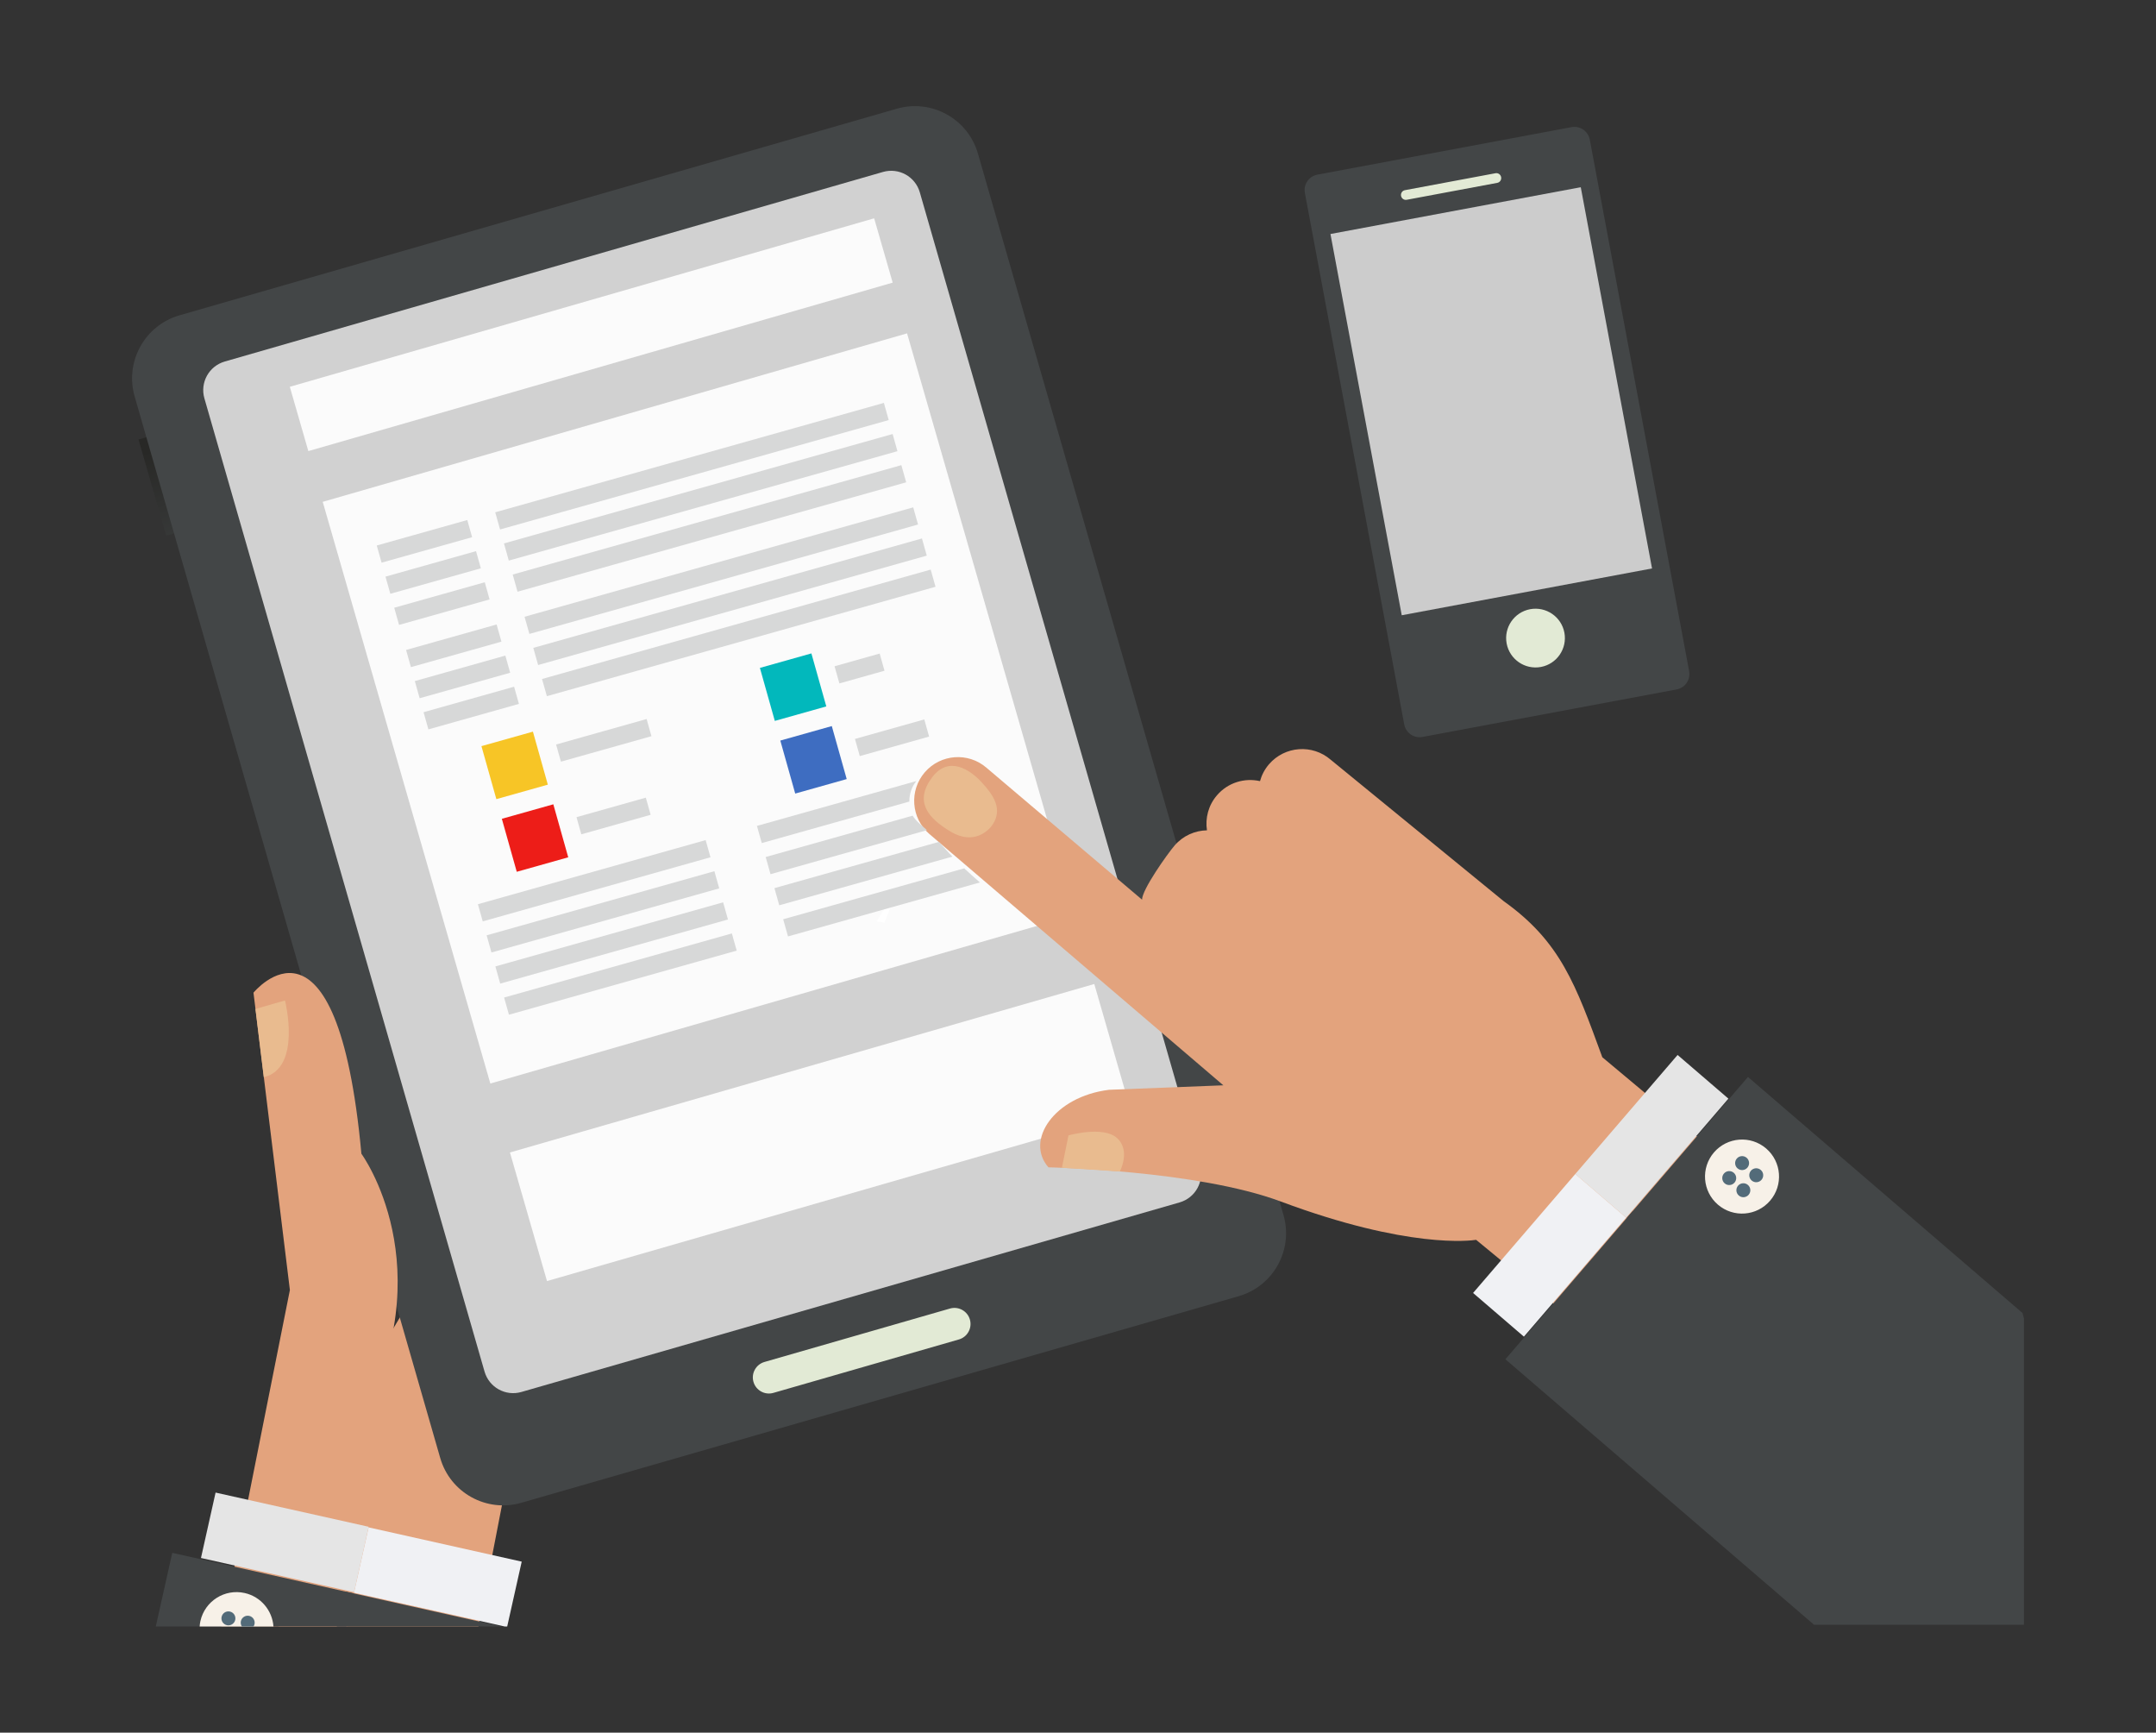
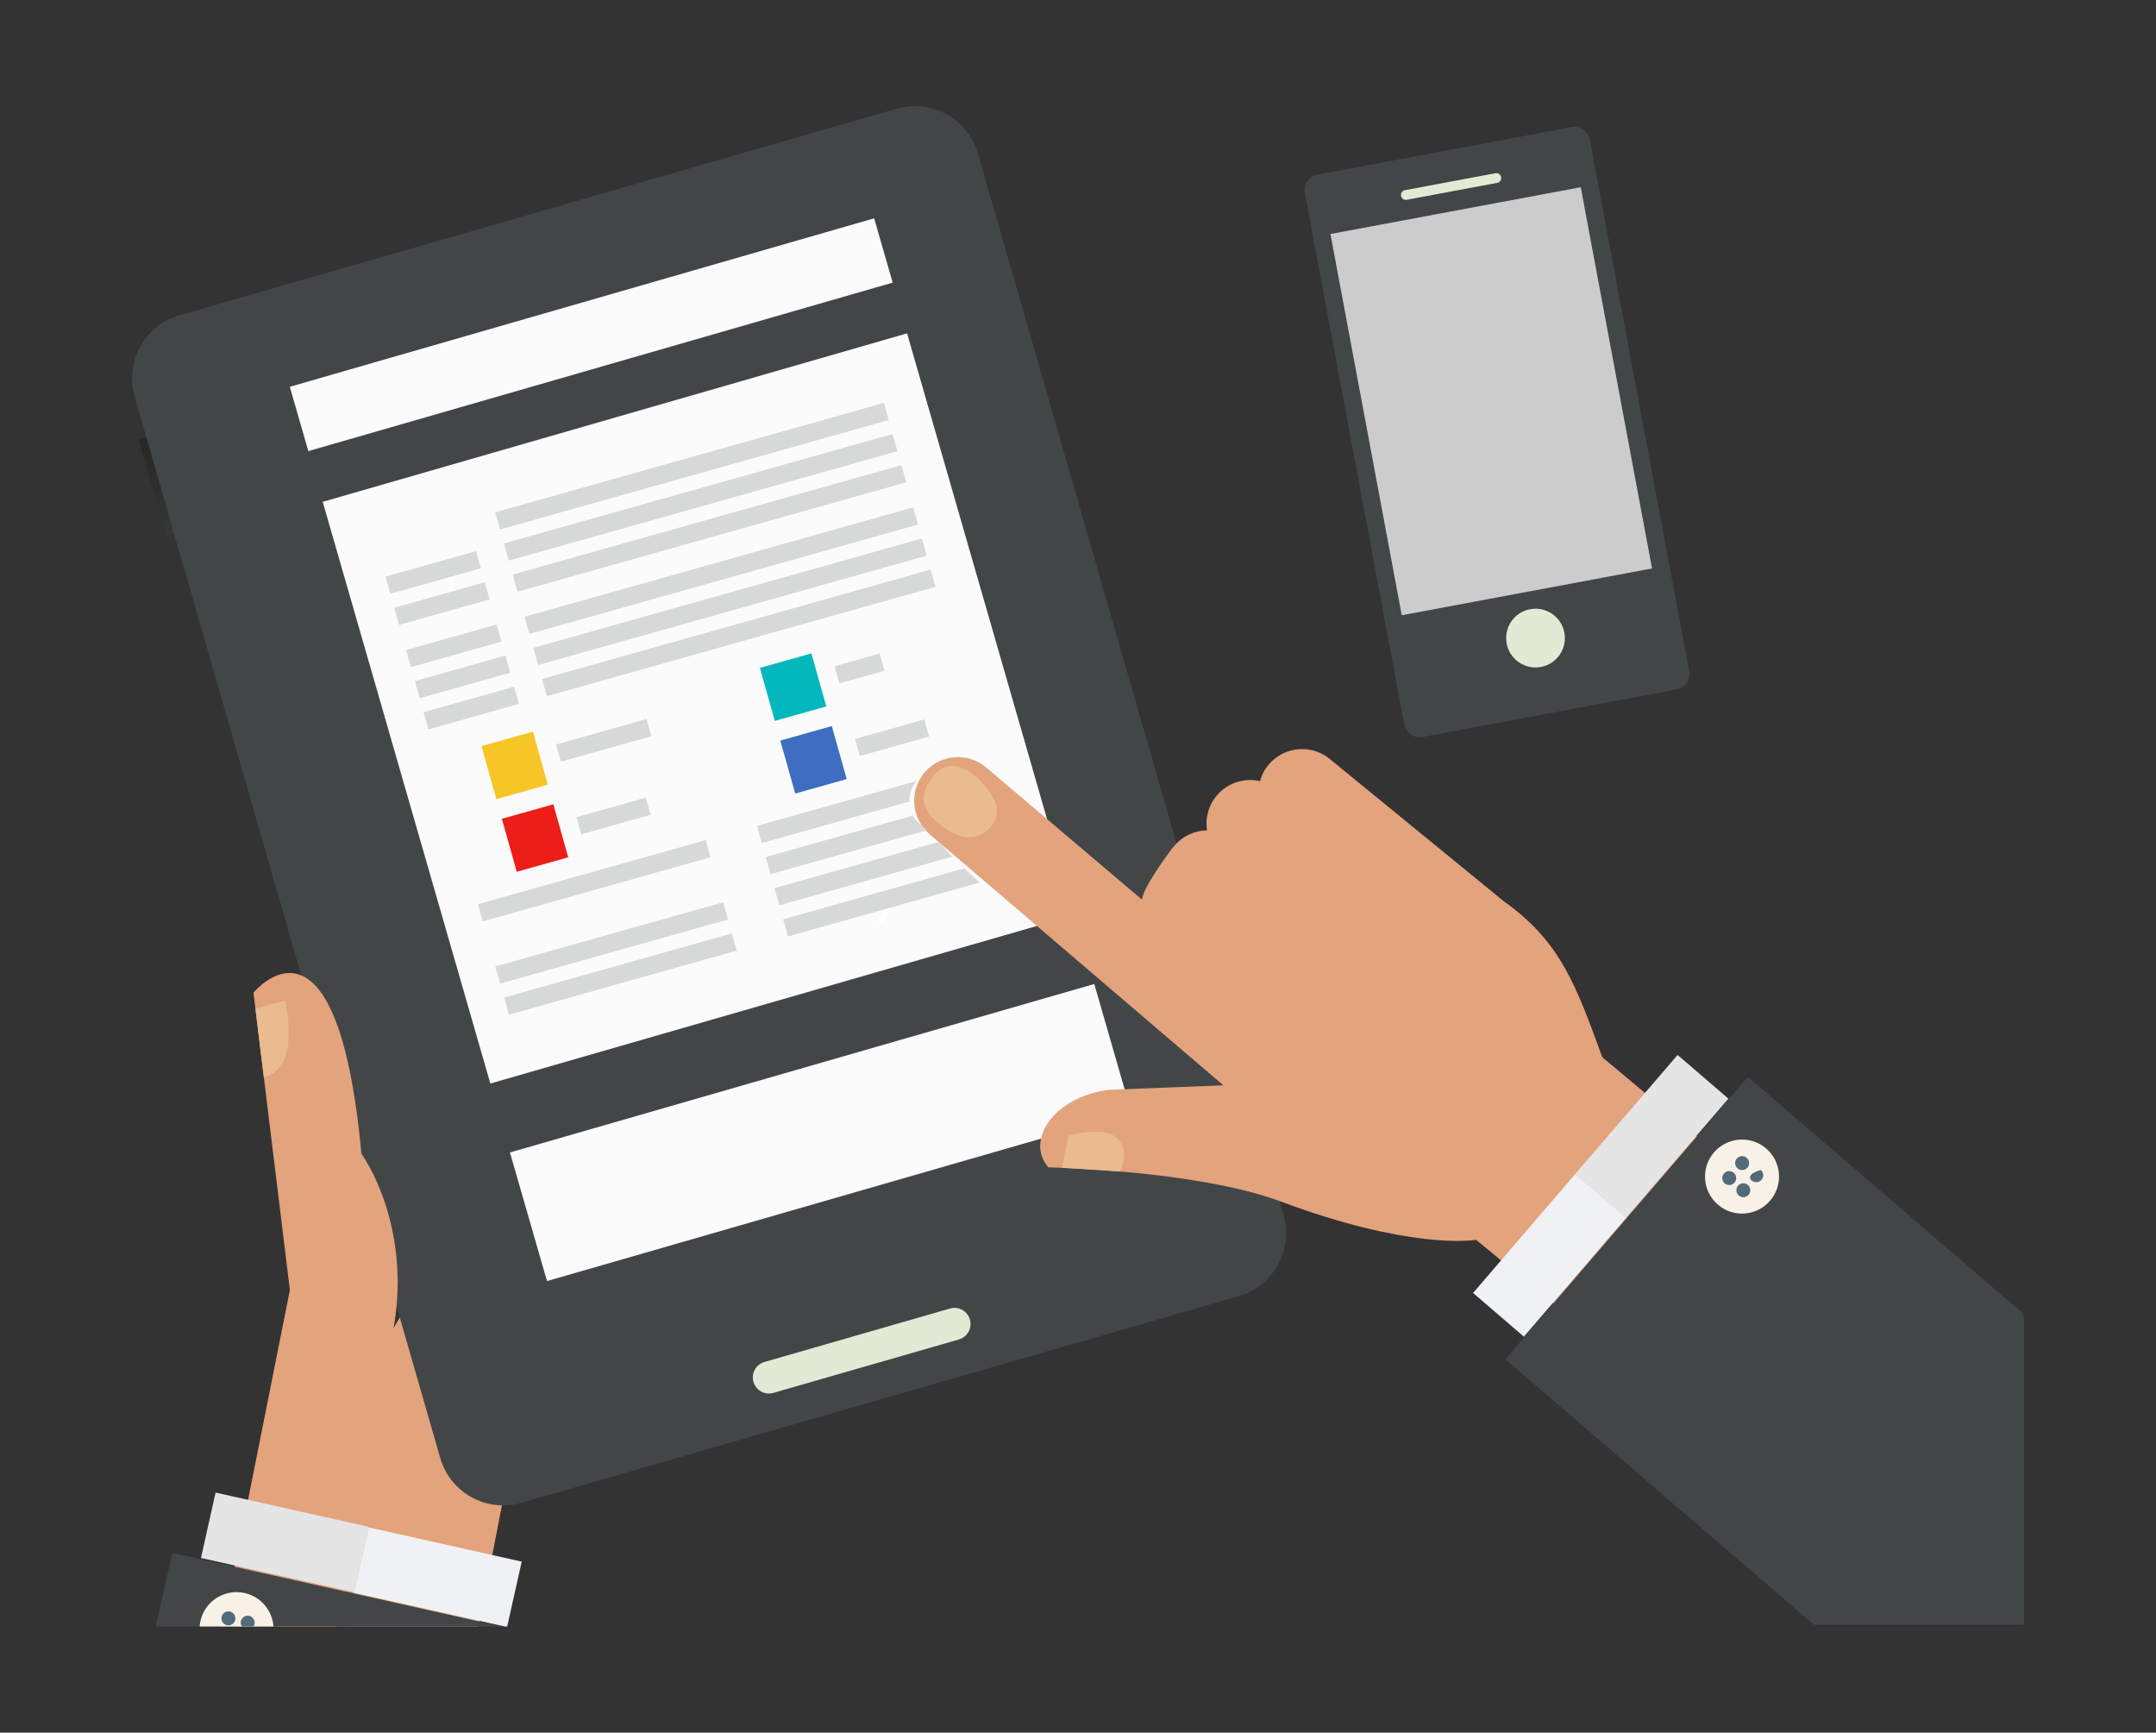
<svg xmlns="http://www.w3.org/2000/svg" version="1.1" id="Слой_1" x="0px" y="0px" width="600px" height="482.061px" viewBox="0 0 600 482.061" xml:space="preserve">
  <rect x="0" y="0" width="600" height="482.061" fill="#333333" stroke="none" />
  <g>
    <g>
      <g>
        <path fill="#E3A37D" d="M133.143,452.531c7.18-37.134,12.761-65.78,12.761-65.78l2.76-7.862l-31.432-22.306l-45.819,76.681 l-4.996-2.753l-4.832,22.02H133.143z" />
        <g>
          <g>
            <linearGradient id="SVGID_1_" gradientUnits="userSpaceOnUse" x1="-1144.733" y1="438.23" x2="-1144.733" y2="483.303" gradientTransform="matrix(0.961 -0.277 0.277 0.961 1021.034 -612.956)">
              <stop offset="0" style="stop-color:#282826" />
              <stop offset="1" style="stop-color:#434647" />
            </linearGradient>
            <polygon fill="url(#SVGID_1_)" points="38.547,122.281 43.893,120.742 51.594,147.489 46.248,149.028 " />
            <linearGradient id="SVGID_2_" gradientUnits="userSpaceOnUse" x1="-1029.416" y1="840.517" x2="-1019.131" y2="408.53" gradientTransform="matrix(0.961 -0.277 0.277 0.961 1021.034 -612.956)">
              <stop offset="0" style="stop-color:#434647" />
              <stop offset="1" style="stop-color:#434647" />
            </linearGradient>
            <path fill="url(#SVGID_2_)" d="M357.192,338.076c2.782,9.664-2.807,19.768-12.467,22.55l-199.662,57.489 c-9.662,2.782-19.764-2.783-22.552-12.466L37.466,110.286c-2.771-9.624,2.807-19.771,12.469-22.553l199.662-57.49 c9.66-2.782,19.774,2.826,22.55,12.47L357.192,338.076z" />
-             <path fill="#D1D1D1" d="M56.883,110.839c-1.267-4.401,1.268-8.988,5.673-10.256l183.165-52.739 c4.404-1.268,8.99,1.269,10.257,5.669l77.964,270.773c1.266,4.399-1.268,8.986-5.672,10.254l-183.165,52.739 c-4.404,1.268-8.991-1.269-10.258-5.668L56.883,110.839z" />
          </g>
          <path fill="#E2EAD5" d="M269.916,367.127c0.684,2.374-0.688,4.859-3.062,5.542l-51.628,14.865 c-2.376,0.684-4.859-0.69-5.542-3.065l0,0c-0.684-2.374,0.689-4.855,3.065-5.54l51.628-14.865 C266.75,363.382,269.232,364.753,269.916,367.127L269.916,367.127z" />
        </g>
        <g>
          <path fill="#E3A37D" d="M77.686,452.531h18.872l3.445-56.286c23.657-43.865,0.572-75.248,0.572-75.248 c-6.782-73.37-30.032-44.81-30.032-44.81l10.13,82.733l-17.574,88.159L77.686,452.531z" />
          <path fill="#E9BB8F" d="M73.409,299.696c10.656-2.512,5.904-21.346,5.904-21.346l-8.223,2.367L73.409,299.696z" />
        </g>
        <g>
          <g>
            <linearGradient id="SVGID_3_" gradientUnits="userSpaceOnUse" x1="255.913" y1="-295.252" x2="311.029" y2="-295.252" gradientTransform="matrix(1 0 0 -1 -212.56 147.031)">
              <stop offset="0" style="stop-color:#434647" />
              <stop offset="1" style="stop-color:#434647" />
            </linearGradient>
            <polygon fill="url(#SVGID_3_)" points="96.412,452.531 98.469,443.337 47.939,432.035 43.353,452.531 " />
            <linearGradient id="SVGID_4_" gradientUnits="userSpaceOnUse" x1="306.278" y1="-300.615" x2="352.12" y2="-300.615" gradientTransform="matrix(1 0 0 -1 -212.56 147.031)">
              <stop offset="0" style="stop-color:#434647" />
              <stop offset="1" style="stop-color:#434647" />
            </linearGradient>
            <polygon fill="url(#SVGID_4_)" points="139.56,452.531 95.904,442.762 93.718,452.531 " />
            <rect x="69.916" y="407.436" transform="matrix(0.218 -0.976 0.976 0.218 -356.97 412.885)" fill="#E5E5E5" width="18.646" height="43.656" />
            <polygon fill="#F0F1F4" points="141.149,452.531 145.188,434.483 102.58,424.95 98.511,443.146 140.482,452.531 " />
          </g>
          <g>
            <path fill="#F7F1E8" d="M76.102,452.531c-0.312-4.424-3.478-8.304-8.025-9.321c-5.55-1.243-11.061,2.245-12.305,7.8 c-0.114,0.509-0.175,1.016-0.211,1.521H76.102z" />
            <path fill="#536B79" d="M65.462,450.691c-0.232,1.047-1.273,1.704-2.318,1.472c-1.047-0.233-1.703-1.273-1.47-2.318 c0.233-1.05,1.271-1.709,2.317-1.472C65.037,448.608,65.699,449.644,65.462,450.691" />
            <path fill="#536B79" d="M70.551,452.531c0.125-0.19,0.223-0.404,0.276-0.64c0.233-1.045-0.423-2.084-1.471-2.316 c-1.043-0.234-2.081,0.423-2.319,1.472c-0.116,0.533-0.001,1.061,0.276,1.484L70.551,452.531L70.551,452.531z" />
          </g>
        </g>
        <g>
          <rect x="109.906" y="112.848" transform="matrix(-0.961 0.277 -0.277 -0.961 435.957 332.591)" fill="#FBFBFB" width="169.218" height="168.408" />
          <rect x="143.878" y="296.423" transform="matrix(-0.961 0.277 -0.277 -0.961 535.221 554.556)" fill="#FBFBFB" width="169.218" height="37.23" />
          <rect x="79.966" y="83.769" transform="matrix(-0.961 0.277 -0.277 -0.961 348.479 136.984)" fill="#FBFBFB" width="169.218" height="18.617" />
          <g>
            <path fill="none" d="M185.211,249.248l10.757,20.208c-1.551-4.347-5.275-11.867-8.181-18.331 C186.79,250.572,185.917,249.944,185.211,249.248z" />
            <path fill="none" d="M211.54,252.4c0.826-0.003,1.577,0.131,2.286,0.355c0.634-0.694,1.271-1.42,1.868-2.126L211.54,252.4z" />
            <path fill="none" d="M202.277,254.585c0.746,0.333,1.498,0.661,2.221,0.963c0.309-0.379,0.653-0.735,1.049-1.064 C204.575,254.581,203.466,254.617,202.277,254.585z" />
            <g>
              <polygon fill="#FFFFFF" points="249.907,246.884 246.152,256.699 243.958,256.334 " />
            </g>
          </g>
        </g>
        <g>
          <g>
            <path fill="#E3A37D" d="M340.448,301.959l-31.81,1.247c-15.358,1.904-23.43,14.145-16.857,21.575c0,0,41.219,0.773,64.667,9.51 c35.399,13.218,52.873,10.891,54.352,10.661l37.36,30.762l70.894-20.413l-73.14-61.152 c-7.417-20.262-11.631-32.146-27.442-43.42l-48.153-39.359c-5.085-4.394-12.774-3.822-17.166,1.262 c-1.216,1.415-2.039,3.021-2.503,4.697c-4.256-0.97-8.899,0.368-11.953,3.915c-2.42,2.793-3.327,6.378-2.808,9.768 c-3.338,0.073-6.636,1.481-8.995,4.214c-1.972,2.288-9.07,12.267-9.071,15.081l-43.295-36.705 c-5.082-4.391-12.771-3.82-17.163,1.265c-4.393,5.081-3.82,12.771,1.263,17.164L340.448,301.959z" />
            <g>
              <path fill="#E9BB8F" d="M295.515,324.905l1.838-9.011c0,0,9.693-2.756,13.532,0.752c3.835,3.504,0.759,9.297,0.759,9.297 L295.515,324.905z" />
              <path fill="#E9BB8F" d="M259.378,216.306c-4.994,6.7-1.178,11.298,5.242,15.109c6.416,3.792,10.545-0.344,11.644-2.029 c2.797-4.304,0.274-8.109-3.058-11.72C269.862,214.036,263.965,210.175,259.378,216.306z" />
            </g>
          </g>
          <g>
            <g>
              <linearGradient id="SVGID_5_" gradientUnits="userSpaceOnUse" x1="665.256" y1="-218.225" x2="775.805" y2="-218.225" gradientTransform="matrix(1 0 0 -1 -212.56 147.031)">
                <stop offset="0" style="stop-color:#434647" />
                <stop offset="1" style="stop-color:#434647" />
              </linearGradient>
              <path fill="url(#SVGID_5_)" d="M563.245,366.764c-0.109-0.411-0.227-0.826-0.346-1.251c-0.02-0.071-0.028-0.133-0.047-0.204 l-76.407-65.671l-33.75,39.266l110.549,91.971V366.764z" />
              <linearGradient id="SVGID_6_" gradientUnits="userSpaceOnUse" x1="631.501" y1="-247.452" x2="775.805" y2="-247.452" gradientTransform="matrix(1 0 0 -1 -212.56 147.031)">
                <stop offset="0" style="stop-color:#434647" />
                <stop offset="1" style="stop-color:#434647" />
              </linearGradient>
              <polygon fill="url(#SVGID_6_)" points="563.245,452.056 563.245,430.501 454.406,336.911 418.941,378.178 504.846,452.056 " />
              <polygon fill="#E5E5E5" points="452.546,338.78 438.404,326.622 466.862,293.513 481.001,305.665 " />
              <polygon fill="#F0F1F4" points="424.089,371.886 409.948,359.732 438.404,326.622 452.546,338.78 " />
            </g>
            <g>
              <path fill="#F7F1E8" d="M478.079,335.159c4.315,3.709,10.82,3.218,14.526-1.099c3.707-4.308,3.221-10.815-1.097-14.525 c-4.315-3.71-10.817-3.209-14.527,1.097C473.277,324.947,473.761,331.449,478.079,335.159" />
              <path fill="#536B79" d="M483.55,325.073c0.815,0.696,2.038,0.606,2.739-0.206c0.699-0.818,0.607-2.038-0.207-2.741 c-0.813-0.699-2.038-0.606-2.74,0.209C482.645,323.148,482.738,324.376,483.55,325.073" />
              <path fill="#536B79" d="M479.966,329.242c0.816,0.697,2.039,0.607,2.74-0.21c0.698-0.809,0.606-2.037-0.208-2.734 c-0.812-0.7-2.037-0.611-2.737,0.204C479.061,327.316,479.156,328.544,479.966,329.242" />
-               <path fill="#536B79" d="M487.484,328.454c0.813,0.698,2.037,0.604,2.738-0.208c0.698-0.814,0.606-2.039-0.207-2.735 c-0.814-0.703-2.039-0.61-2.739,0.201C486.577,326.526,486.67,327.752,487.484,328.454" />
+               <path fill="#536B79" d="M487.484,328.454c0.813,0.698,2.037,0.604,2.738-0.208c0.698-0.814,0.606-2.039-0.207-2.735 C486.577,326.526,486.67,327.752,487.484,328.454" />
              <path fill="#536B79" d="M483.902,332.622c0.813,0.701,2.036,0.605,2.734-0.207c0.702-0.814,0.607-2.039-0.203-2.735 c-0.816-0.702-2.041-0.61-2.74,0.203C482.994,330.699,483.086,331.922,483.902,332.622" />
            </g>
          </g>
        </g>
      </g>
      <g>
        <g>
-           <rect x="105.122" y="148.147" transform="matrix(-0.963 0.271 -0.271 -0.963 272.767 263.635)" fill="#D7D8D8" width="26.162" height="4.961" />
          <rect x="107.557" y="156.809" transform="matrix(-0.963 0.271 -0.271 -0.963 279.891 279.974)" fill="#D7D8D8" width="26.162" height="4.958" />
          <rect x="109.992" y="165.468" transform="matrix(-0.963 0.271 -0.271 -0.963 287.014 296.311)" fill="#D7D8D8" width="26.162" height="4.961" />
          <rect x="136.517" y="127.206" transform="matrix(-0.963 0.271 -0.271 -0.963 413.261 202.376)" fill="#D7D8D8" width="112.316" height="4.961" />
          <rect x="138.952" y="135.867" transform="matrix(-0.963 0.271 -0.271 -0.963 420.385 218.713)" fill="#D7D8D8" width="112.316" height="4.958" />
          <rect x="141.388" y="144.526" transform="matrix(-0.963 0.271 -0.271 -0.963 427.509 235.051)" fill="#D7D8D8" width="112.316" height="4.961" />
        </g>
        <g>
          <rect x="113.296" y="177.218" transform="matrix(-0.963 0.271 -0.271 -0.963 296.678 318.476)" fill="#D7D8D8" width="26.162" height="4.959" />
          <rect x="115.73" y="185.875" transform="matrix(-0.963 0.271 -0.271 -0.963 303.799 334.808)" fill="#D7D8D8" width="26.162" height="4.957" />
          <rect x="118.167" y="194.535" transform="matrix(-0.963 0.271 -0.271 -0.963 310.927 351.153)" fill="#D7D8D8" width="26.162" height="4.965" />
          <rect x="144.691" y="156.276" transform="matrix(-0.963 0.271 -0.271 -0.963 437.173 257.215)" fill="#D7D8D8" width="112.316" height="4.959" />
          <rect x="147.125" y="164.934" transform="matrix(-0.963 0.271 -0.271 -0.963 444.294 273.548)" fill="#D7D8D8" width="112.316" height="4.957" />
          <rect x="149.562" y="173.594" transform="matrix(-0.963 0.271 -0.271 -0.963 451.422 289.893)" fill="#D7D8D8" width="112.316" height="4.965" />
        </g>
        <g>
          <g>
            <path fill="#D7D8D8" d="M254.996,217.315l-44.344,12.47l1.343,4.775l41.065-11.548 C253.045,220.9,253.726,218.907,254.996,217.315z" />
            <path fill="#D7D8D8" d="M257.48,230.53c-1.198-1.019-2.643-2.164-3.485-3.593l-40.909,11.504l1.343,4.776l43.538-12.244 C257.803,230.828,257.647,230.672,257.48,230.53z" />
            <path fill="#D7D8D8" d="M264.029,237.248c-0.91-1.009-1.82-2.023-2.75-3.019l-45.76,12.868l1.343,4.777l48.177-13.548 C264.702,237.969,264.361,237.617,264.029,237.248z" />
            <path fill="#D7D8D8" d="M268.334,241.59l-50.379,14.167l1.343,4.777l53.404-15.018 C271.227,244.226,269.765,242.929,268.334,241.59z" />
          </g>
          <g>
            <rect x="132.584" y="242.591" transform="matrix(-0.963 0.271 -0.271 -0.963 391.144 436.197)" fill="#D7D8D8" width="65.816" height="4.961" />
-             <rect x="135.018" y="251.247" transform="matrix(-0.963 0.271 -0.271 -0.963 398.265 452.527)" fill="#D7D8D8" width="65.816" height="4.961" />
            <rect x="137.452" y="259.904" transform="matrix(-0.963 0.271 -0.271 -0.963 405.386 468.86)" fill="#D7D8D8" width="65.816" height="4.962" />
            <rect x="139.887" y="268.564" transform="matrix(-0.963 0.271 -0.271 -0.963 412.509 485.198)" fill="#D7D8D8" width="65.816" height="4.962" />
          </g>
        </g>
        <g>
          <rect x="155.064" y="203.519" transform="matrix(-0.963 0.271 -0.271 -0.963 385.772 358.79)" fill="#D7D8D8" width="26.16" height="4.958" />
          <rect x="160.864" y="224.572" transform="matrix(-0.963 0.271 -0.271 -0.963 396.842 399.364)" fill="#D7D8D8" width="20.035" height="4.954" />
          <rect x="135.895" y="205.318" transform="matrix(-0.963 0.271 -0.271 -0.963 338.966 379.202)" fill="#F7C526" width="14.876" height="15.315" />
          <rect x="141.581" y="225.54" transform="matrix(-0.963 0.271 -0.271 -0.963 355.599 417.348)" fill="#ED1D18" width="14.876" height="15.312" />
          <rect x="232.821" y="183.498" transform="matrix(-0.963 0.271 -0.271 -0.963 520.085 300.224)" fill="#D7D8D8" width="13.037" height="4.958" />
          <rect x="238.376" y="202.775" transform="matrix(-0.963 0.271 -0.271 -0.963 543.075 335.603)" fill="#D7D8D8" width="20.037" height="4.954" />
          <rect x="213.409" y="183.521" transform="matrix(-0.963 0.271 -0.271 -0.963 485.202 315.438)" fill="#02B8BC" width="14.878" height="15.315" />
          <rect x="219.095" y="203.743" transform="matrix(-0.963 0.271 -0.271 -0.963 501.835 353.585)" fill="#3E6DC1" width="14.878" height="15.312" />
        </g>
      </g>
    </g>
    <g>
      <linearGradient id="SVGID_7_" gradientUnits="userSpaceOnUse" x1="136.323" y1="1344.753" x2="217.77" y2="1344.753" gradientTransform="matrix(0.982 -0.189 -0.189 -0.982 496.774 1474.194)">
        <stop offset="0" style="stop-color:#434647" />
        <stop offset="1" style="stop-color:#434647" />
      </linearGradient>
      <path fill="url(#SVGID_7_)" d="M470.073,186.717c0.44,2.381-1.113,4.656-3.47,5.096l-70.726,13.224 c-2.367,0.442-4.647-1.121-5.091-3.496L363.138,53.676c-0.443-2.356,1.121-4.642,3.486-5.086l70.723-13.22 c2.359-0.44,4.636,1.122,5.083,3.484L470.073,186.717z" />
      <path fill="#E2EAD5" d="M435.36,176.026c0.827,4.442-2.097,8.708-6.533,9.537c-4.442,0.828-8.706-2.099-9.54-6.538 c-0.821-4.431,2.09-8.698,6.535-9.53C430.252,168.668,434.527,171.589,435.36,176.026z" />
      <polygon fill="#CCCCCC" points="459.751,158.155 390.094,171.18 370.257,65.107 439.916,52.087 " />
      <path fill="#E2EAD5" d="M417.757,49.289c0.137,0.742-0.342,1.45-1.079,1.586l-25.2,4.71c-0.729,0.137-1.432-0.346-1.576-1.094l0,0 c-0.136-0.738,0.347-1.446,1.078-1.58l25.201-4.716C416.913,48.056,417.618,48.544,417.757,49.289L417.757,49.289z" />
    </g>
  </g>
</svg>